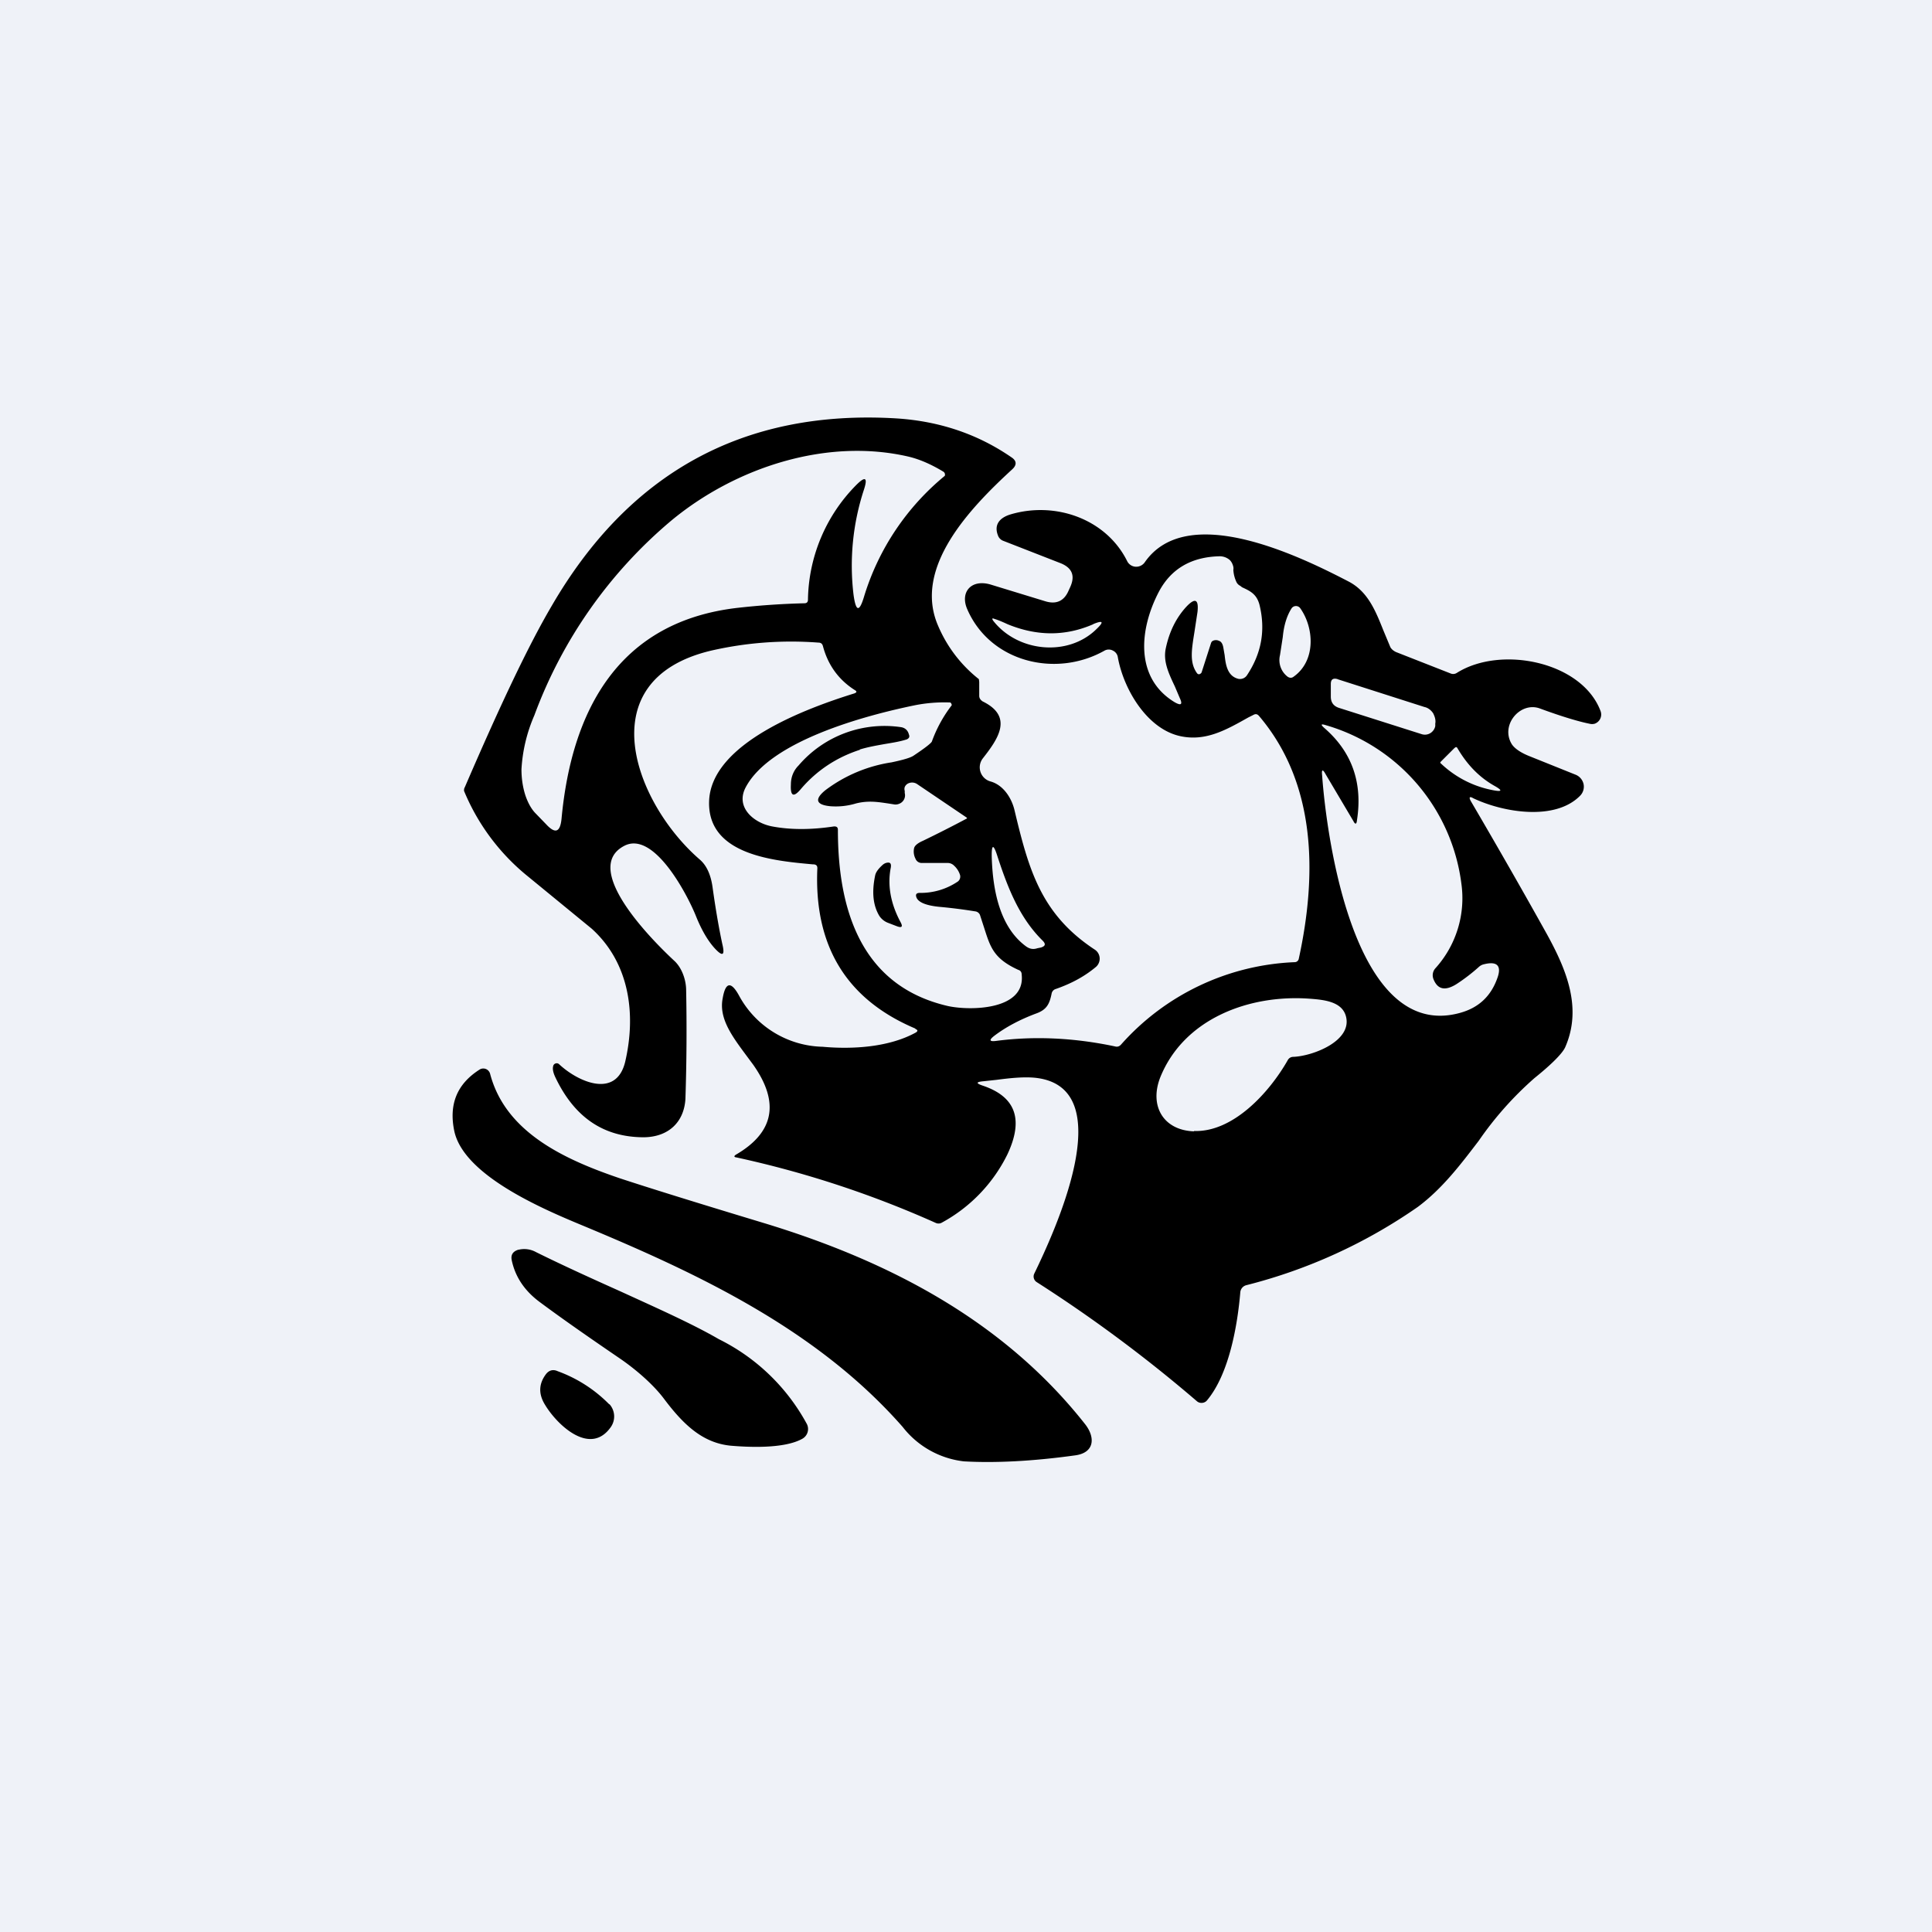
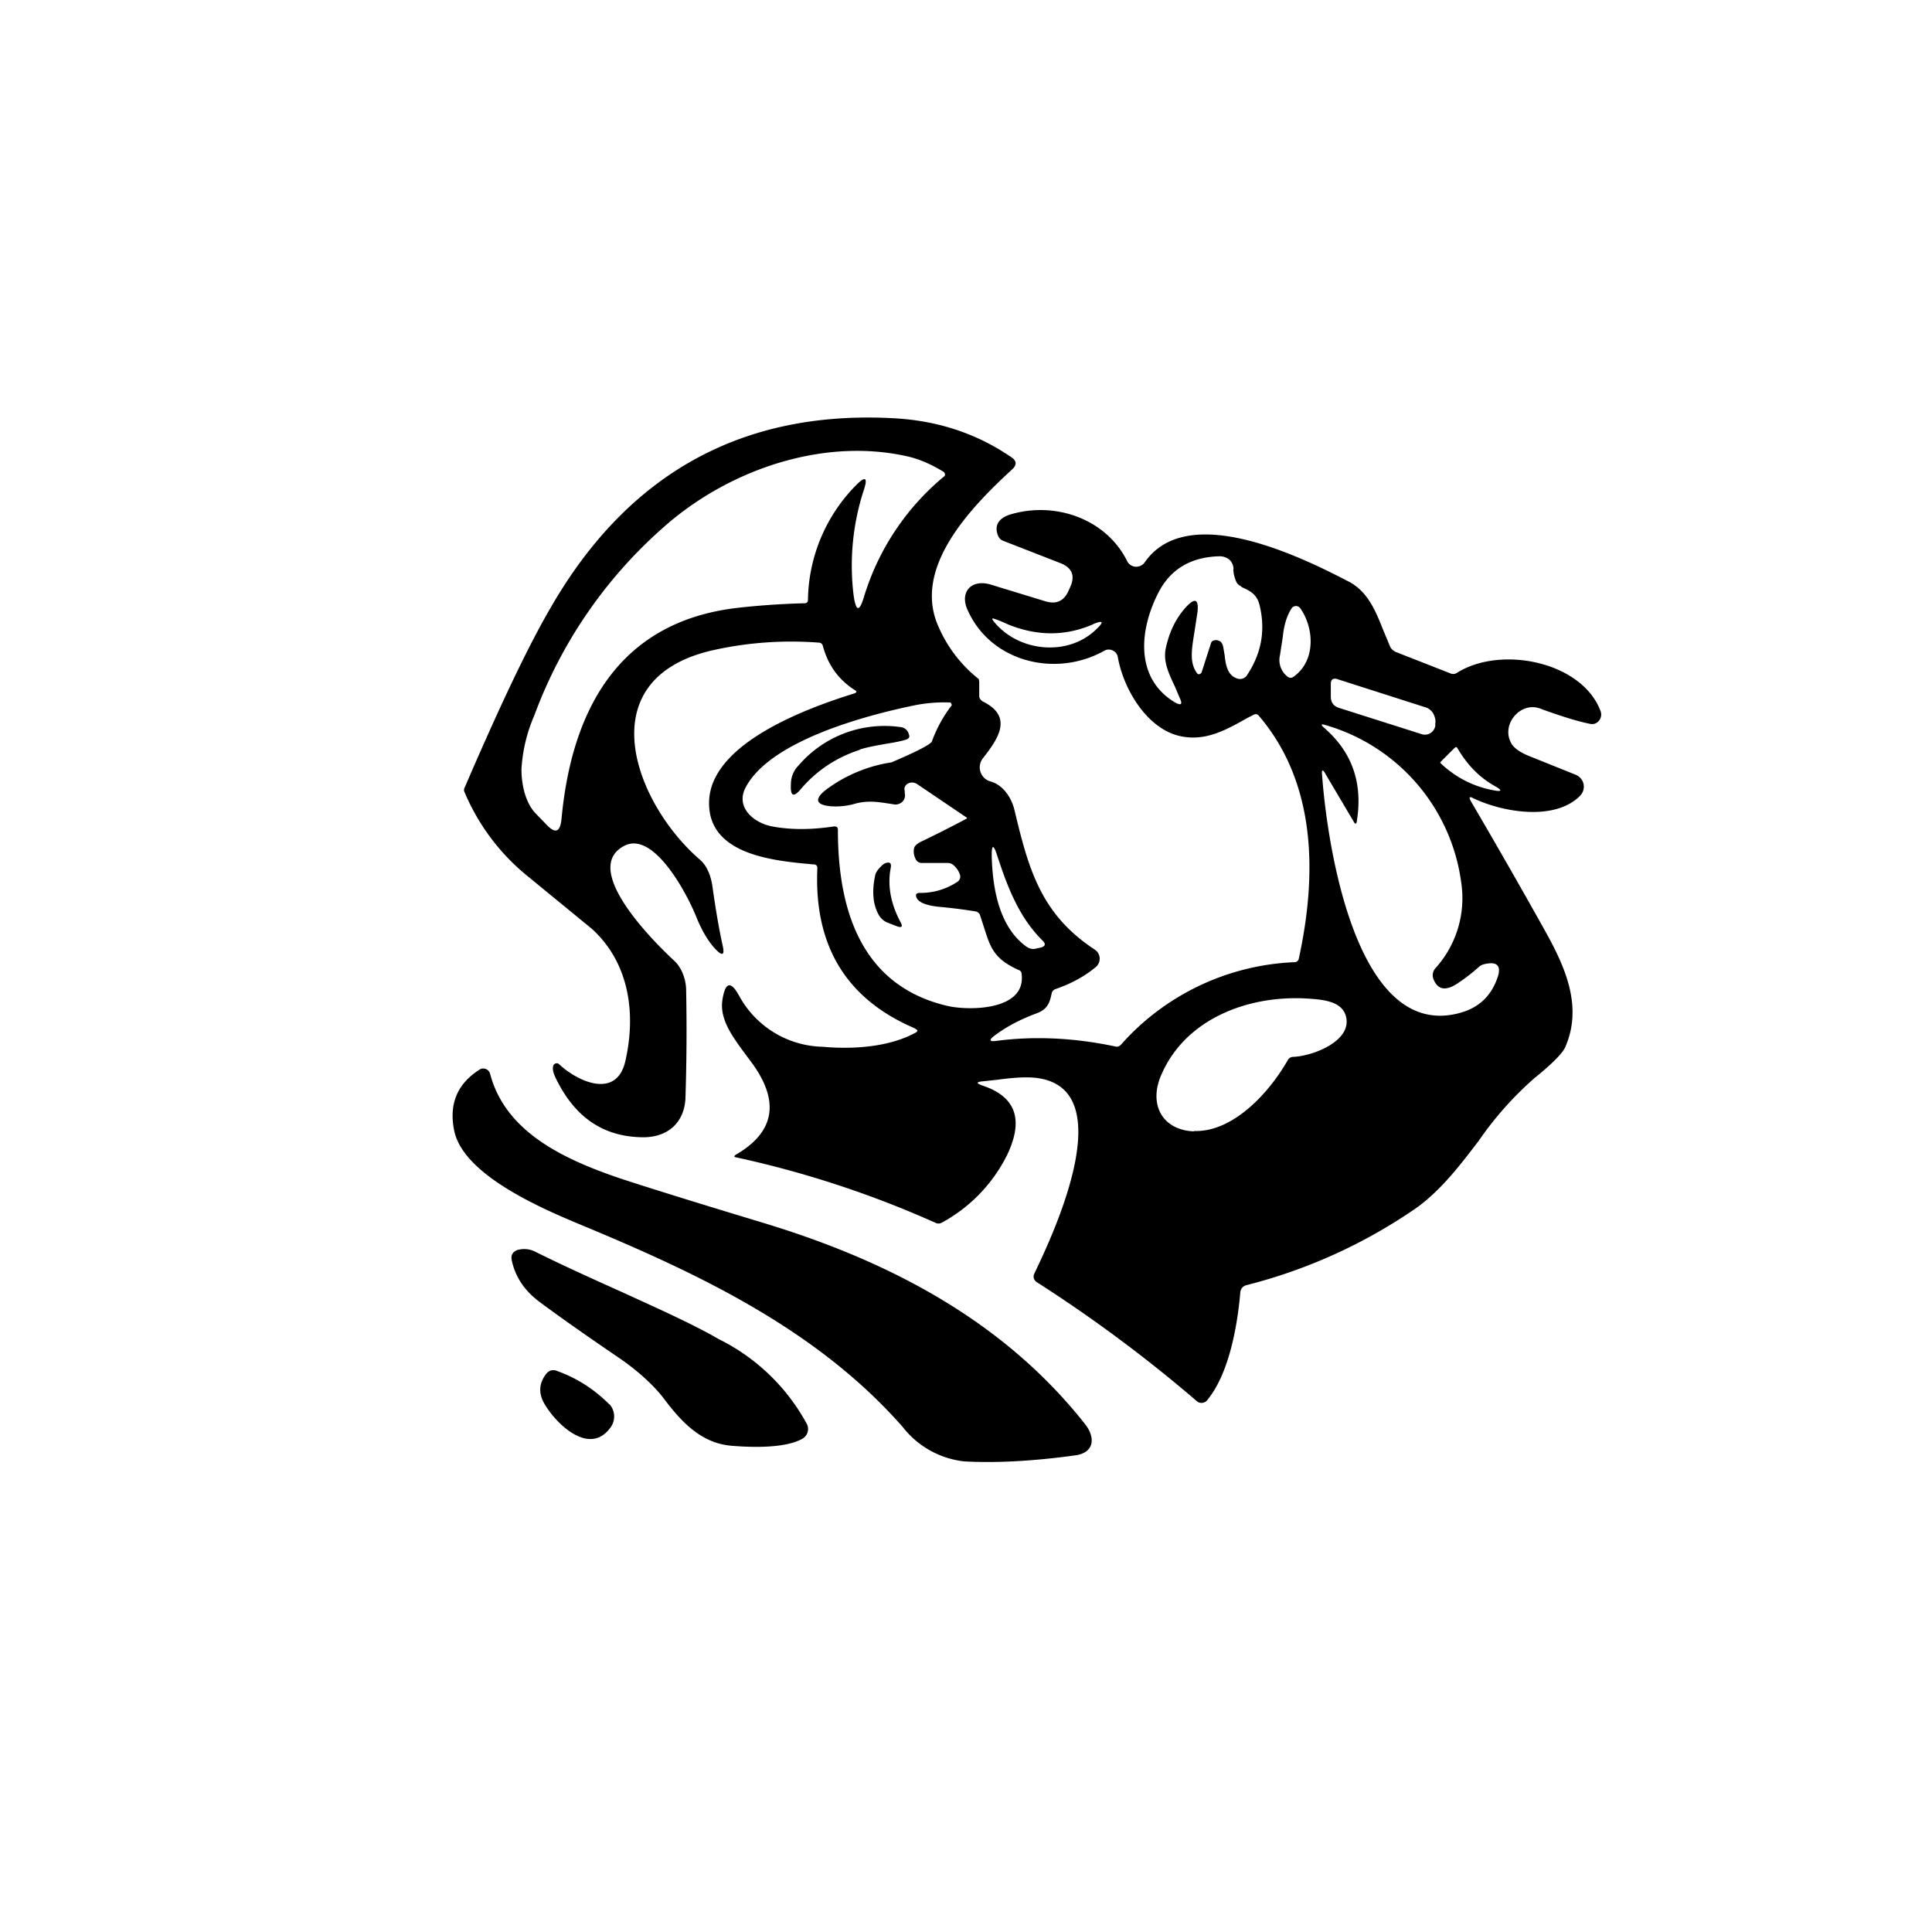
<svg xmlns="http://www.w3.org/2000/svg" viewBox="0 0 55.5 55.5">
-   <path d="M 0,0 H 55.5 V 55.5 H 0 Z" fill="rgb(239, 242, 248)" />
-   <path d="M 26.29,29.545 C 24.32,28.71 23.38,27.18 23.48,24.94 C 23.48,24.87 23.45,24.84 23.38,24.83 H 23.35 C 22.26,24.73 20.33,24.57 20.37,23.03 C 20.41,21.35 23.19,20.34 24.54,19.92 C 24.62,19.89 24.62,19.86 24.55,19.82 C 24.08,19.52 23.78,19.09 23.64,18.56 C 23.62,18.49 23.58,18.46 23.51,18.46 A 10.3,10.3 0 0,0 20.43,18.69 C 16.89,19.53 18.23,23.07 20.1,24.69 C 20.3,24.86 20.42,25.13 20.47,25.49 C 20.57,26.21 20.67,26.75 20.75,27.12 C 20.83,27.45 20.76,27.49 20.53,27.24 C 20.33,27.02 20.15,26.71 19.99,26.31 C 19.74,25.69 18.78,23.85 17.93,24.3 C 16.65,24.97 18.85,27.12 19.38,27.61 C 19.58,27.8 19.7,28.12 19.71,28.41 A 59.8,59.8 0 0,1 19.69,31.57 C 19.65,32.23 19.21,32.66 18.5,32.67 C 17.34,32.67 16.5,32.1 15.95,30.94 C 15.89,30.81 15.87,30.71 15.89,30.63 A 0.1,0.1 0 0,1 15.96,30.55 A 0.1,0.1 0 0,1 16.06,30.57 C 16.59,31.07 17.7,31.58 17.96,30.5 C 18.28,29.12 18.08,27.66 17,26.68 L 15.17,25.18 A 6.2,6.2 0 0,1 13.33,22.72 C 13.33,22.69 13.33,22.65 13.35,22.62 C 14.35,20.3 15.17,18.56 15.84,17.42 C 18.04,13.62 21.32,11.75 25.76,12.02 C 26.99,12.1 28.09,12.47 29.06,13.14 C 29.21,13.24 29.21,13.36 29.08,13.48 C 27.86,14.6 26.22,16.31 26.95,17.98 A 3.88,3.88 0 0,0 28.12,19.51 L 28.13,19.59 V 19.99 C 28.13,20.06 28.17,20.11 28.23,20.15 C 29.13,20.59 28.66,21.24 28.23,21.79 A 0.42,0.42 0 0,0 28.46,22.45 C 28.81,22.55 29.05,22.9 29.14,23.26 C 29.55,24.98 29.9,26.26 31.45,27.28 A 0.31,0.31 0 0,1 31.57,27.65 A 0.31,0.31 0 0,1 31.49,27.77 C 31.17,28.04 30.79,28.25 30.33,28.41 A 0.17,0.17 0 0,0 30.21,28.54 C 30.15,28.84 30.07,29.01 29.75,29.12 C 29.3,29.29 28.9,29.5 28.57,29.75 C 28.4,29.88 28.42,29.93 28.63,29.9 C 29.71,29.76 30.85,29.81 32.03,30.06 C 32.1,30.08 32.16,30.06 32.21,30 A 7.05,7.05 0 0,1 37.19,27.64 A 0.12,0.12 0 0,0 37.31,27.54 C 37.84,25.11 37.81,22.5 36.17,20.57 C 36.12,20.51 36.07,20.5 36,20.54 L 35.86,20.61 C 35.22,20.97 34.64,21.3 33.92,21.15 C 32.95,20.95 32.27,19.79 32.11,18.87 A 0.25,0.25 0 0,0 31.97,18.69 A 0.25,0.25 0 0,0 31.73,18.69 C 30.33,19.48 28.45,19.02 27.79,17.51 C 27.57,17.02 27.89,16.63 28.45,16.79 L 30.02,17.27 C 30.34,17.37 30.57,17.27 30.7,16.96 L 30.75,16.85 C 30.89,16.53 30.79,16.31 30.47,16.18 L 28.83,15.54 A 0.26,0.26 0 0,1 28.68,15.41 C 28.54,15.09 28.7,14.88 29.02,14.78 C 30.32,14.39 31.78,14.91 32.38,16.12 A 0.29,0.29 0 0,0 32.62,16.28 A 0.3,0.3 0 0,0 32.88,16.16 C 34.09,14.4 37.31,15.96 38.75,16.71 C 39.3,17 39.52,17.56 39.74,18.11 L 39.94,18.59 C 39.98,18.66 40.04,18.7 40.1,18.73 L 41.68,19.35 A 0.19,0.19 0 0,0 41.85,19.33 C 43.12,18.53 45.45,19.01 45.98,20.43 A 0.28,0.28 0 0,1 45.81,20.79 A 0.29,0.29 0 0,1 45.66,20.79 C 45.36,20.73 44.88,20.59 44.23,20.35 C 43.67,20.15 43.09,20.83 43.43,21.38 C 43.51,21.5 43.68,21.62 43.93,21.72 L 45.25,22.25 A 0.38,0.38 0 0,1 45.49,22.52 A 0.37,0.37 0 0,1 45.39,22.86 C 44.67,23.59 43.18,23.34 42.32,22.93 C 42.22,22.87 42.19,22.9 42.25,23.01 C 43.07,24.41 43.8,25.69 44.44,26.84 C 45,27.86 45.46,28.96 44.96,30.09 C 44.88,30.26 44.59,30.56 44.08,30.97 A 9.76,9.76 0 0,0 42.48,32.77 C 41.96,33.45 41.44,34.14 40.73,34.67 A 15.09,15.09 0 0,1 35.8,36.92 A 0.23,0.23 0 0,0 35.63,37.12 C 35.55,38.07 35.31,39.46 34.68,40.22 A 0.2,0.2 0 0,1 34.53,40.3 A 0.2,0.2 0 0,1 34.38,40.25 A 40.84,40.84 0 0,0 29.78,36.83 A 0.19,0.19 0 0,1 29.71,36.59 C 30.25,35.47 32.21,31.31 29.81,30.97 C 29.46,30.92 29.01,30.97 28.63,31.02 L 28.26,31.06 C 28.03,31.08 28.03,31.12 28.24,31.19 C 29.18,31.51 29.41,32.16 28.94,33.16 A 4.48,4.48 0 0,1 27.06,35.12 A 0.19,0.19 0 0,1 26.88,35.13 A 29.13,29.13 0 0,0 21.16,33.25 C 21.08,33.24 21.08,33.21 21.14,33.17 C 22.24,32.53 22.4,31.67 21.64,30.59 L 21.41,30.28 C 21.01,29.74 20.65,29.24 20.76,28.68 C 20.84,28.21 21,28.18 21.23,28.6 A 2.8,2.8 0 0,0 23.63,30.07 C 24.51,30.15 25.55,30.08 26.31,29.66 C 26.37,29.62 26.37,29.59 26.3,29.56 Z M 14.08,30.85 C 14.52,32.52 16.19,33.3 17.81,33.85 C 18.63,34.12 20.01,34.55 21.93,35.13 C 25.53,36.22 28.83,37.94 31.17,40.91 C 31.47,41.29 31.45,41.74 30.87,41.81 C 29.64,41.98 28.57,42.03 27.69,41.98 A 2.6,2.6 0 0,1 25.93,40.99 C 23.47,38.19 20.07,36.59 16.7,35.19 C 15.57,34.72 13.32,33.76 13.05,32.49 C 12.89,31.72 13.13,31.14 13.77,30.73 A 0.2,0.2 0 0,1 14.04,30.77 A 0.2,0.2 0 0,1 14.08,30.85 Z M 14.89,35.9 C 14.73,35.95 14.67,36.05 14.7,36.2 C 14.8,36.68 15.07,37.08 15.5,37.4 C 16.2,37.92 16.98,38.46 17.8,39.02 C 18.24,39.32 18.76,39.76 19.08,40.19 C 19.63,40.92 20.18,41.45 20.99,41.53 C 21.46,41.57 22.52,41.63 23.05,41.33 A 0.32,0.32 0 0,0 23.18,40.91 A 5.8,5.8 0 0,0 20.65,38.47 C 19.89,38.03 18.9,37.59 17.83,37.1 C 17.05,36.75 16.23,36.38 15.4,35.97 A 0.7,0.7 0 0,0 14.9,35.9 Z M 24.6,13.93 C 24.86,13.67 24.93,13.72 24.82,14.06 A 7,7 0 0,0 24.52,17.09 C 24.59,17.59 24.69,17.59 24.83,17.11 A 7.21,7.21 0 0,1 27.14,13.67 A 0.1,0.1 0 0,0 27.1,13.55 C 26.77,13.35 26.44,13.2 26.11,13.12 C 23.76,12.57 21.14,13.42 19.29,14.95 A 13.34,13.34 0 0,0 15.35,20.55 A 4.5,4.5 0 0,0 14.98,22.1 C 14.98,22.37 15.02,22.62 15.09,22.84 C 15.16,23.05 15.26,23.24 15.39,23.37 L 15.69,23.68 C 15.95,23.96 16.09,23.91 16.13,23.53 C 16.42,20.4 17.77,17.85 21.2,17.46 A 21.9,21.9 0 0,1 23.11,17.33 C 23.18,17.33 23.21,17.29 23.21,17.23 A 4.78,4.78 0 0,1 24.6,13.93 Z M 34.07,17.44 C 34.33,17.16 34.44,17.21 34.4,17.58 L 34.31,18.17 C 34.23,18.67 34.17,19.03 34.38,19.33 A 0.08,0.08 0 0,0 34.45,19.37 L 34.49,19.35 A 0.08,0.08 0 0,0 34.52,19.31 L 34.79,18.47 C 34.8,18.44 34.82,18.42 34.84,18.41 A 0.2,0.2 0 0,1 35.02,18.41 C 35.08,18.43 35.12,18.49 35.14,18.59 L 35.18,18.82 C 35.21,19.1 35.26,19.42 35.57,19.5 A 0.24,0.24 0 0,0 35.82,19.4 C 36.24,18.77 36.36,18.1 36.18,17.37 C 36.1,17.07 35.92,16.98 35.68,16.87 L 35.63,16.83 A 0.24,0.24 0 0,1 35.51,16.7 A 0.94,0.94 0 0,1 35.43,16.37 C 35.44,16.32 35.43,16.27 35.41,16.22 A 0.36,0.36 0 0,0 35.33,16.09 A 0.44,0.44 0 0,0 35.03,15.98 C 34.22,16 33.64,16.34 33.29,17 C 32.73,18.07 32.59,19.47 33.74,20.17 C 33.93,20.28 33.98,20.24 33.89,20.05 L 33.75,19.72 C 33.56,19.32 33.41,18.99 33.49,18.62 C 33.59,18.15 33.78,17.76 34.07,17.44 Z M 36.85,18.3 C 36.88,17.98 36.96,17.7 37.1,17.48 A 0.15,0.15 0 0,1 37.22,17.41 A 0.15,0.15 0 0,1 37.35,17.47 C 37.75,18.03 37.81,18.98 37.16,19.44 C 37.11,19.48 37.05,19.48 36.99,19.44 A 0.6,0.6 0 0,1 36.77,18.82 L 36.85,18.3 Z M 31.41,17.93 C 30.61,18.28 29.79,18.28 28.94,17.93 C 28.77,17.85 28.64,17.8 28.57,17.78 C 28.5,17.75 28.49,17.77 28.53,17.83 C 29.23,18.73 30.68,18.88 31.5,18.07 C 31.72,17.86 31.69,17.81 31.4,17.93 Z M 38.42,19.51 L 40.92,20.31 C 41.02,20.33 41.11,20.4 41.17,20.49 C 41.22,20.59 41.25,20.69 41.23,20.79 A 0.7,0.7 0 0,1 41.23,20.86 A 0.31,0.31 0 0,1 41.09,21.06 A 0.3,0.3 0 0,1 40.84,21.09 L 38.48,20.34 C 38.31,20.29 38.23,20.18 38.23,20.01 V 19.65 C 38.23,19.52 38.29,19.47 38.43,19.51 Z M 38.04,20.91 C 38.84,21.6 39.15,22.49 38.98,23.57 C 38.97,23.68 38.93,23.69 38.88,23.59 L 38.08,22.24 C 38,22.09 37.96,22.1 37.98,22.27 C 38.11,24.09 38.91,29.92 41.93,29.1 C 42.49,28.95 42.85,28.6 43.03,28.05 C 43.13,27.73 42.99,27.61 42.63,27.7 A 0.31,0.31 0 0,0 42.49,27.77 A 5.2,5.2 0 0,1 41.84,28.27 C 41.52,28.47 41.3,28.43 41.18,28.13 A 0.3,0.3 0 0,1 41.23,27.82 A 3,3 0 0,0 41.98,25.38 A 5.46,5.46 0 0,0 38.08,20.83 C 37.95,20.79 37.93,20.81 38.04,20.91 Z M 41.8,21.48 C 41.82,21.45 41.84,21.46 41.86,21.48 C 42.15,21.98 42.51,22.34 42.94,22.58 C 43.17,22.71 43.15,22.75 42.89,22.7 A 2.96,2.96 0 0,1 41.39,21.93 C 41.37,21.92 41.37,21.9 41.39,21.88 L 41.79,21.48 Z M 29.9,27.22 C 30.03,27.18 30.05,27.12 29.95,27.02 C 29.28,26.36 28.95,25.5 28.66,24.62 C 28.54,24.23 28.48,24.24 28.49,24.64 C 28.52,25.55 28.71,26.63 29.48,27.19 C 29.58,27.26 29.68,27.28 29.8,27.24 L 29.9,27.22 Z M 22.18,23.74 C 22.71,23.84 23.3,23.84 23.96,23.74 C 24.03,23.74 24.07,23.76 24.07,23.84 C 24.07,26.11 24.72,28.32 27.23,28.9 C 27.87,29.04 29.46,29.02 29.35,28 C 29.35,27.93 29.32,27.88 29.25,27.86 C 28.55,27.54 28.45,27.21 28.28,26.68 L 28.15,26.28 A 0.17,0.17 0 0,0 28.01,26.18 A 14.6,14.6 0 0,0 26.98,26.05 C 26.58,26.01 26.36,25.91 26.32,25.76 C 26.3,25.69 26.33,25.65 26.42,25.65 A 1.9,1.9 0 0,0 27.52,25.32 A 0.18,0.18 0 0,0 27.58,25.14 A 0.6,0.6 0 0,0 27.41,24.87 A 0.26,0.26 0 0,0 27.22,24.79 H 26.49 A 0.19,0.19 0 0,1 26.3,24.67 A 0.45,0.45 0 0,1 26.26,24.36 C 26.28,24.29 26.36,24.22 26.52,24.15 A 36.47,36.47 0 0,0 27.78,23.51 A 0.04,0.04 0 0,0 27.76,23.48 L 26.34,22.52 A 0.26,0.26 0 0,0 26.08,22.51 A 0.2,0.2 0 0,0 25.99,22.61 A 0.18,0.18 0 0,0 25.99,22.72 V 22.78 A 0.26,0.26 0 0,1 25.83,23.09 A 0.27,0.27 0 0,1 25.7,23.11 L 25.51,23.08 C 25.23,23.04 24.95,22.99 24.59,23.08 A 2,2 0 0,1 23.85,23.16 C 23.44,23.12 23.39,22.96 23.71,22.7 A 4.2,4.2 0 0,1 25.61,21.9 C 25.94,21.83 26.15,21.77 26.24,21.71 C 26.57,21.49 26.75,21.35 26.77,21.3 A 3.84,3.84 0 0,1 27.34,20.26 A 0.1,0.1 0 0,0 27.3,20.18 A 4.37,4.37 0 0,0 26.28,20.26 C 24.82,20.56 22.12,21.29 21.42,22.62 C 21.12,23.19 21.65,23.64 22.18,23.74 Z M 24.7,21.54 C 24.02,21.76 23.46,22.14 23.02,22.65 C 22.8,22.92 22.7,22.88 22.72,22.53 C 22.72,22.32 22.8,22.13 22.94,21.99 A 3.25,3.25 0 0,1 25.89,20.89 C 26,20.91 26.08,20.98 26.11,21.1 C 26.14,21.17 26.11,21.21 26.05,21.24 C 25.83,21.31 25.61,21.34 25.38,21.38 C 25.16,21.42 24.93,21.46 24.7,21.53 Z M 25.87,26.49 C 25.94,26.62 25.91,26.66 25.77,26.61 L 25.51,26.51 A 0.52,0.52 0 0,1 25.26,26.31 C 25.08,26.01 25.04,25.63 25.14,25.15 C 25.16,25.05 25.24,24.95 25.35,24.85 A 0.27,0.27 0 0,1 25.45,24.79 C 25.56,24.76 25.61,24.79 25.59,24.92 C 25.49,25.42 25.58,25.95 25.87,26.49 Z M 34.3,32.49 C 35.42,32.53 36.46,31.39 36.99,30.46 C 37.02,30.4 37.08,30.36 37.15,30.36 C 37.71,30.34 38.87,29.9 38.66,29.18 C 38.54,28.77 38.03,28.72 37.63,28.69 C 35.89,28.56 34.01,29.26 33.33,30.95 C 33.01,31.77 33.42,32.47 34.3,32.5 Z M 17.5,40.34 A 3.98,3.98 0 0,0 16.02,39.39 C 15.89,39.33 15.77,39.36 15.68,39.48 C 15.48,39.75 15.46,40.04 15.66,40.36 C 16.01,40.94 16.96,41.84 17.55,40.99 A 0.53,0.53 0 0,0 17.51,40.34 Z" fill-rule="evenodd" />
+   <path d="M 26.29,29.545 C 24.32,28.71 23.38,27.18 23.48,24.94 C 23.48,24.87 23.45,24.84 23.38,24.83 H 23.35 C 22.26,24.73 20.33,24.57 20.37,23.03 C 20.41,21.35 23.19,20.34 24.54,19.92 C 24.62,19.89 24.62,19.86 24.55,19.82 C 24.08,19.52 23.78,19.09 23.64,18.56 C 23.62,18.49 23.58,18.46 23.51,18.46 A 10.3,10.3 0 0,0 20.43,18.69 C 16.89,19.53 18.23,23.07 20.1,24.69 C 20.3,24.86 20.42,25.13 20.47,25.49 C 20.57,26.21 20.67,26.75 20.75,27.12 C 20.83,27.45 20.76,27.49 20.53,27.24 C 20.33,27.02 20.15,26.71 19.99,26.31 C 19.74,25.69 18.78,23.85 17.93,24.3 C 16.65,24.97 18.85,27.12 19.38,27.61 C 19.58,27.8 19.7,28.12 19.71,28.41 A 59.8,59.8 0 0,1 19.69,31.57 C 19.65,32.23 19.21,32.66 18.5,32.67 C 17.34,32.67 16.5,32.1 15.95,30.94 C 15.89,30.81 15.87,30.71 15.89,30.63 A 0.1,0.1 0 0,1 15.96,30.55 A 0.1,0.1 0 0,1 16.06,30.57 C 16.59,31.07 17.7,31.58 17.96,30.5 C 18.28,29.12 18.08,27.66 17,26.68 L 15.17,25.18 A 6.2,6.2 0 0,1 13.33,22.72 C 13.33,22.69 13.33,22.65 13.35,22.62 C 14.35,20.3 15.17,18.56 15.84,17.42 C 18.04,13.62 21.32,11.75 25.76,12.02 C 26.99,12.1 28.09,12.47 29.06,13.14 C 29.21,13.24 29.21,13.36 29.08,13.48 C 27.86,14.6 26.22,16.31 26.95,17.98 A 3.88,3.88 0 0,0 28.12,19.51 L 28.13,19.59 V 19.99 C 28.13,20.06 28.17,20.11 28.23,20.15 C 29.13,20.59 28.66,21.24 28.23,21.79 A 0.42,0.42 0 0,0 28.46,22.45 C 28.81,22.55 29.05,22.9 29.14,23.26 C 29.55,24.98 29.9,26.26 31.45,27.28 A 0.31,0.31 0 0,1 31.57,27.65 A 0.31,0.31 0 0,1 31.49,27.77 C 31.17,28.04 30.79,28.25 30.33,28.41 A 0.17,0.17 0 0,0 30.21,28.54 C 30.15,28.84 30.07,29.01 29.75,29.12 C 29.3,29.29 28.9,29.5 28.57,29.75 C 28.4,29.88 28.42,29.93 28.63,29.9 C 29.71,29.76 30.85,29.81 32.03,30.06 C 32.1,30.08 32.16,30.06 32.21,30 A 7.05,7.05 0 0,1 37.19,27.64 A 0.12,0.12 0 0,0 37.31,27.54 C 37.84,25.11 37.81,22.5 36.17,20.57 C 36.12,20.51 36.07,20.5 36,20.54 L 35.86,20.61 C 35.22,20.97 34.64,21.3 33.92,21.15 C 32.95,20.95 32.27,19.79 32.11,18.87 A 0.25,0.25 0 0,0 31.97,18.69 A 0.25,0.25 0 0,0 31.73,18.69 C 30.33,19.48 28.45,19.02 27.79,17.51 C 27.57,17.02 27.89,16.63 28.45,16.79 L 30.02,17.27 C 30.34,17.37 30.57,17.27 30.7,16.96 L 30.75,16.85 C 30.89,16.53 30.79,16.31 30.47,16.18 L 28.83,15.54 A 0.26,0.26 0 0,1 28.68,15.41 C 28.54,15.09 28.7,14.88 29.02,14.78 C 30.32,14.39 31.78,14.91 32.38,16.12 A 0.29,0.29 0 0,0 32.62,16.28 A 0.3,0.3 0 0,0 32.88,16.16 C 34.09,14.4 37.31,15.96 38.75,16.71 C 39.3,17 39.52,17.56 39.74,18.11 L 39.94,18.59 C 39.98,18.66 40.04,18.7 40.1,18.73 L 41.68,19.35 A 0.19,0.19 0 0,0 41.85,19.33 C 43.12,18.53 45.45,19.01 45.98,20.43 A 0.28,0.28 0 0,1 45.81,20.79 A 0.29,0.29 0 0,1 45.66,20.79 C 45.36,20.73 44.88,20.59 44.23,20.35 C 43.67,20.15 43.09,20.83 43.43,21.38 C 43.51,21.5 43.68,21.62 43.93,21.72 L 45.25,22.25 A 0.38,0.38 0 0,1 45.49,22.52 A 0.37,0.37 0 0,1 45.39,22.86 C 44.67,23.59 43.18,23.34 42.32,22.93 C 42.22,22.87 42.19,22.9 42.25,23.01 C 43.07,24.41 43.8,25.69 44.44,26.84 C 45,27.86 45.46,28.96 44.96,30.09 C 44.88,30.26 44.59,30.56 44.08,30.97 A 9.76,9.76 0 0,0 42.48,32.77 C 41.96,33.45 41.44,34.14 40.73,34.67 A 15.09,15.09 0 0,1 35.8,36.92 A 0.23,0.23 0 0,0 35.63,37.12 C 35.55,38.07 35.31,39.46 34.68,40.22 A 0.2,0.2 0 0,1 34.53,40.3 A 0.2,0.2 0 0,1 34.38,40.25 A 40.84,40.84 0 0,0 29.78,36.83 A 0.19,0.19 0 0,1 29.71,36.59 C 30.25,35.47 32.21,31.31 29.81,30.97 C 29.46,30.92 29.01,30.97 28.63,31.02 L 28.26,31.06 C 28.03,31.08 28.03,31.12 28.24,31.19 C 29.18,31.51 29.41,32.16 28.94,33.16 A 4.48,4.48 0 0,1 27.06,35.12 A 0.19,0.19 0 0,1 26.88,35.13 A 29.13,29.13 0 0,0 21.16,33.25 C 21.08,33.24 21.08,33.21 21.14,33.17 C 22.24,32.53 22.4,31.67 21.64,30.59 L 21.41,30.28 C 21.01,29.74 20.65,29.24 20.76,28.68 C 20.84,28.21 21,28.18 21.23,28.6 A 2.8,2.8 0 0,0 23.63,30.07 C 24.51,30.15 25.55,30.08 26.31,29.66 C 26.37,29.62 26.37,29.59 26.3,29.56 Z M 14.08,30.85 C 14.52,32.52 16.19,33.3 17.81,33.85 C 18.63,34.12 20.01,34.55 21.93,35.13 C 25.53,36.22 28.83,37.94 31.17,40.91 C 31.47,41.29 31.45,41.74 30.87,41.81 C 29.64,41.98 28.57,42.03 27.69,41.98 A 2.6,2.6 0 0,1 25.93,40.99 C 23.47,38.19 20.07,36.59 16.7,35.19 C 15.57,34.72 13.32,33.76 13.05,32.49 C 12.89,31.72 13.13,31.14 13.77,30.73 A 0.2,0.2 0 0,1 14.04,30.77 A 0.2,0.2 0 0,1 14.08,30.85 Z M 14.89,35.9 C 14.73,35.95 14.67,36.05 14.7,36.2 C 14.8,36.68 15.07,37.08 15.5,37.4 C 16.2,37.92 16.98,38.46 17.8,39.02 C 18.24,39.32 18.76,39.76 19.08,40.19 C 19.63,40.92 20.18,41.45 20.99,41.53 C 21.46,41.57 22.52,41.63 23.05,41.33 A 0.32,0.32 0 0,0 23.18,40.91 A 5.8,5.8 0 0,0 20.65,38.47 C 19.89,38.03 18.9,37.59 17.83,37.1 C 17.05,36.75 16.23,36.38 15.4,35.97 A 0.7,0.7 0 0,0 14.9,35.9 Z M 24.6,13.93 C 24.86,13.67 24.93,13.72 24.82,14.06 A 7,7 0 0,0 24.52,17.09 C 24.59,17.59 24.69,17.59 24.83,17.11 A 7.21,7.21 0 0,1 27.14,13.67 A 0.1,0.1 0 0,0 27.1,13.55 C 26.77,13.35 26.44,13.2 26.11,13.12 C 23.76,12.57 21.14,13.42 19.29,14.95 A 13.34,13.34 0 0,0 15.35,20.55 A 4.5,4.5 0 0,0 14.98,22.1 C 14.98,22.37 15.02,22.62 15.09,22.84 C 15.16,23.05 15.26,23.24 15.39,23.37 L 15.69,23.68 C 15.95,23.96 16.09,23.91 16.13,23.53 C 16.42,20.4 17.77,17.85 21.2,17.46 A 21.9,21.9 0 0,1 23.11,17.33 C 23.18,17.33 23.21,17.29 23.21,17.23 A 4.78,4.78 0 0,1 24.6,13.93 Z M 34.07,17.44 C 34.33,17.16 34.44,17.21 34.4,17.58 L 34.31,18.17 C 34.23,18.67 34.17,19.03 34.38,19.33 A 0.08,0.08 0 0,0 34.45,19.37 L 34.49,19.35 A 0.08,0.08 0 0,0 34.52,19.31 L 34.79,18.47 C 34.8,18.44 34.82,18.42 34.84,18.41 A 0.2,0.2 0 0,1 35.02,18.41 C 35.08,18.43 35.12,18.49 35.14,18.59 L 35.18,18.82 C 35.21,19.1 35.26,19.42 35.57,19.5 A 0.24,0.24 0 0,0 35.82,19.4 C 36.24,18.77 36.36,18.1 36.18,17.37 C 36.1,17.07 35.92,16.98 35.68,16.87 L 35.63,16.83 A 0.24,0.24 0 0,1 35.51,16.7 A 0.94,0.94 0 0,1 35.43,16.37 C 35.44,16.32 35.43,16.27 35.41,16.22 A 0.36,0.36 0 0,0 35.33,16.09 A 0.44,0.44 0 0,0 35.03,15.98 C 34.22,16 33.64,16.34 33.29,17 C 32.73,18.07 32.59,19.47 33.74,20.17 C 33.93,20.28 33.98,20.24 33.89,20.05 L 33.75,19.72 C 33.56,19.32 33.41,18.99 33.49,18.62 C 33.59,18.15 33.78,17.76 34.07,17.44 Z M 36.85,18.3 C 36.88,17.98 36.96,17.7 37.1,17.48 A 0.15,0.15 0 0,1 37.22,17.41 A 0.15,0.15 0 0,1 37.35,17.47 C 37.75,18.03 37.81,18.98 37.16,19.44 C 37.11,19.48 37.05,19.48 36.99,19.44 A 0.6,0.6 0 0,1 36.77,18.82 L 36.85,18.3 Z M 31.41,17.93 C 30.61,18.28 29.79,18.28 28.94,17.93 C 28.77,17.85 28.64,17.8 28.57,17.78 C 28.5,17.75 28.49,17.77 28.53,17.83 C 29.23,18.73 30.68,18.88 31.5,18.07 C 31.72,17.86 31.69,17.81 31.4,17.93 Z M 38.42,19.51 L 40.92,20.31 C 41.02,20.33 41.11,20.4 41.17,20.49 C 41.22,20.59 41.25,20.69 41.23,20.79 A 0.7,0.7 0 0,1 41.23,20.86 A 0.31,0.31 0 0,1 41.09,21.06 A 0.3,0.3 0 0,1 40.84,21.09 L 38.48,20.34 C 38.31,20.29 38.23,20.18 38.23,20.01 V 19.65 C 38.23,19.52 38.29,19.47 38.43,19.51 Z M 38.04,20.91 C 38.84,21.6 39.15,22.49 38.98,23.57 C 38.97,23.68 38.93,23.69 38.88,23.59 L 38.08,22.24 C 38,22.09 37.96,22.1 37.98,22.27 C 38.11,24.09 38.91,29.92 41.93,29.1 C 42.49,28.95 42.85,28.6 43.03,28.05 C 43.13,27.73 42.99,27.61 42.63,27.7 A 0.31,0.31 0 0,0 42.49,27.77 A 5.2,5.2 0 0,1 41.84,28.27 C 41.52,28.47 41.3,28.43 41.18,28.13 A 0.3,0.3 0 0,1 41.23,27.82 A 3,3 0 0,0 41.98,25.38 A 5.46,5.46 0 0,0 38.08,20.83 C 37.95,20.79 37.93,20.81 38.04,20.91 Z M 41.8,21.48 C 41.82,21.45 41.84,21.46 41.86,21.48 C 42.15,21.98 42.51,22.34 42.94,22.58 C 43.17,22.71 43.15,22.75 42.89,22.7 A 2.96,2.96 0 0,1 41.39,21.93 C 41.37,21.92 41.37,21.9 41.39,21.88 L 41.79,21.48 Z M 29.9,27.22 C 30.03,27.18 30.05,27.12 29.95,27.02 C 29.28,26.36 28.95,25.5 28.66,24.62 C 28.54,24.23 28.48,24.24 28.49,24.64 C 28.52,25.55 28.71,26.63 29.48,27.19 C 29.58,27.26 29.68,27.28 29.8,27.24 L 29.9,27.22 Z M 22.18,23.74 C 22.71,23.84 23.3,23.84 23.96,23.74 C 24.03,23.74 24.07,23.76 24.07,23.84 C 24.07,26.11 24.72,28.32 27.23,28.9 C 27.87,29.04 29.46,29.02 29.35,28 C 29.35,27.93 29.32,27.88 29.25,27.86 C 28.55,27.54 28.45,27.21 28.28,26.68 L 28.15,26.28 A 0.17,0.17 0 0,0 28.01,26.18 A 14.6,14.6 0 0,0 26.98,26.05 C 26.58,26.01 26.36,25.91 26.32,25.76 C 26.3,25.69 26.33,25.65 26.42,25.65 A 1.9,1.9 0 0,0 27.52,25.32 A 0.18,0.18 0 0,0 27.58,25.14 A 0.6,0.6 0 0,0 27.41,24.87 A 0.26,0.26 0 0,0 27.22,24.79 H 26.49 A 0.19,0.19 0 0,1 26.3,24.67 A 0.45,0.45 0 0,1 26.26,24.36 C 26.28,24.29 26.36,24.22 26.52,24.15 A 36.47,36.47 0 0,0 27.78,23.51 A 0.04,0.04 0 0,0 27.76,23.48 L 26.34,22.52 A 0.26,0.26 0 0,0 26.08,22.51 A 0.2,0.2 0 0,0 25.99,22.61 A 0.18,0.18 0 0,0 25.99,22.72 V 22.78 A 0.26,0.26 0 0,1 25.83,23.09 A 0.27,0.27 0 0,1 25.7,23.11 L 25.51,23.08 C 25.23,23.04 24.95,22.99 24.59,23.08 A 2,2 0 0,1 23.85,23.16 C 23.44,23.12 23.39,22.96 23.71,22.7 A 4.2,4.2 0 0,1 25.61,21.9 C 26.57,21.49 26.75,21.35 26.77,21.3 A 3.84,3.84 0 0,1 27.34,20.26 A 0.1,0.1 0 0,0 27.3,20.18 A 4.37,4.37 0 0,0 26.28,20.26 C 24.82,20.56 22.12,21.29 21.42,22.62 C 21.12,23.19 21.65,23.64 22.18,23.74 Z M 24.7,21.54 C 24.02,21.76 23.46,22.14 23.02,22.65 C 22.8,22.92 22.7,22.88 22.72,22.53 C 22.72,22.32 22.8,22.13 22.94,21.99 A 3.25,3.25 0 0,1 25.89,20.89 C 26,20.91 26.08,20.98 26.11,21.1 C 26.14,21.17 26.11,21.21 26.05,21.24 C 25.83,21.31 25.61,21.34 25.38,21.38 C 25.16,21.42 24.93,21.46 24.7,21.53 Z M 25.87,26.49 C 25.94,26.62 25.91,26.66 25.77,26.61 L 25.51,26.51 A 0.52,0.52 0 0,1 25.26,26.31 C 25.08,26.01 25.04,25.63 25.14,25.15 C 25.16,25.05 25.24,24.95 25.35,24.85 A 0.27,0.27 0 0,1 25.45,24.79 C 25.56,24.76 25.61,24.79 25.59,24.92 C 25.49,25.42 25.58,25.95 25.87,26.49 Z M 34.3,32.49 C 35.42,32.53 36.46,31.39 36.99,30.46 C 37.02,30.4 37.08,30.36 37.15,30.36 C 37.71,30.34 38.87,29.9 38.66,29.18 C 38.54,28.77 38.03,28.72 37.63,28.69 C 35.89,28.56 34.01,29.26 33.33,30.95 C 33.01,31.77 33.42,32.47 34.3,32.5 Z M 17.5,40.34 A 3.98,3.98 0 0,0 16.02,39.39 C 15.89,39.33 15.77,39.36 15.68,39.48 C 15.48,39.75 15.46,40.04 15.66,40.36 C 16.01,40.94 16.96,41.84 17.55,40.99 A 0.53,0.53 0 0,0 17.51,40.34 Z" fill-rule="evenodd" />
</svg>